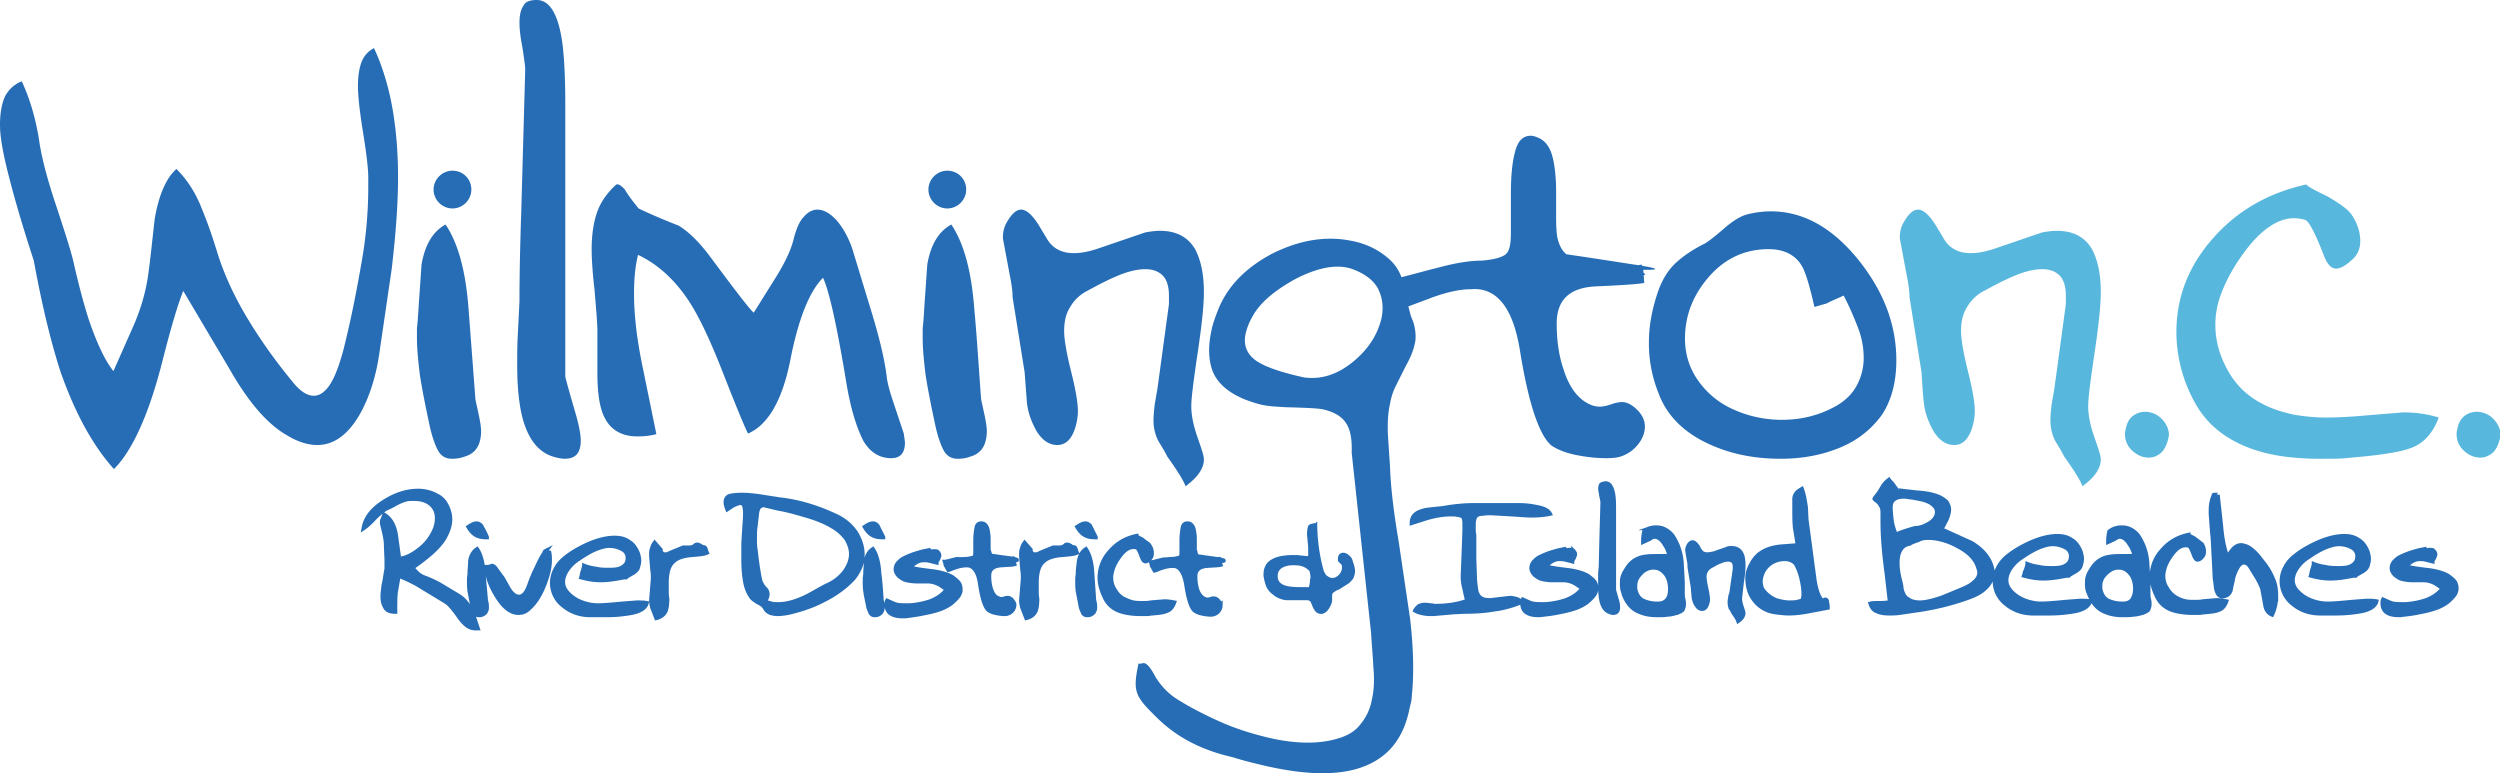
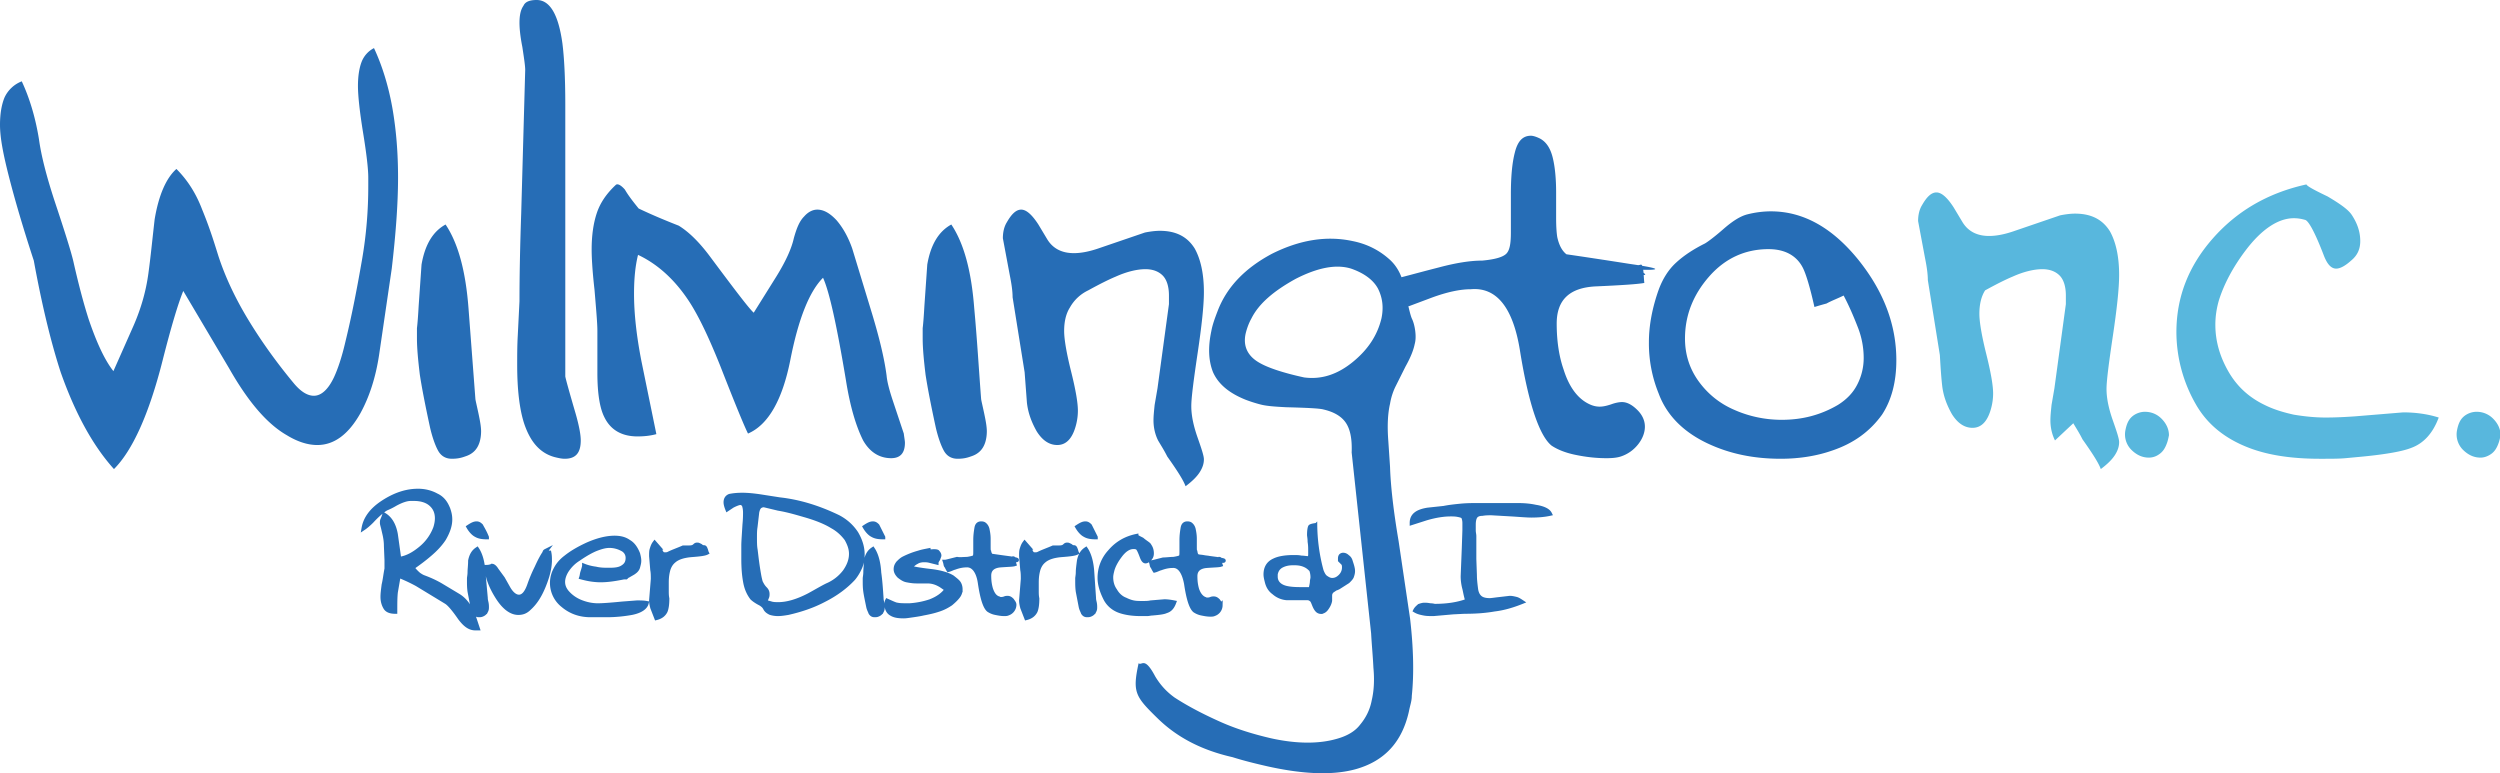
<svg xmlns="http://www.w3.org/2000/svg" viewBox="0 0 436.5 135">
  <g fill="#266db6">
    <path d="M205.1 121.8c2.3 1.5 5 2.9 7.9 4.2s5.9 2.2 8.9 2.9c4.5 1 8.4 1 11.5.1 1.8-.5 3.2-1.3 4.1-2.5 1-1.2 1.7-2.6 2-4.2.4-1.7.5-3.6.3-5.7-.1-2.1-.3-4.1-.4-6L236 79c.1-2.5-.3-4.2-1.1-5.3s-2.1-1.8-3.8-2.2c-.7-.2-2.9-.3-6.6-.4-1.9-.1-3.4-.2-4.5-.5a24.13 24.13 0 0 1-2.5-.8c-3-1.2-4.8-2.8-5.7-4.8-.8-2-.9-4.4-.3-7.2.2-1.1.6-2.2 1.1-3.5 1.6-4.2 4.8-7.5 9.5-10 4.8-2.4 9.5-3.2 14.1-2.2 2.5.5 4.6 1.6 6.3 3.1 1.4 1.2 2.3 2.9 2.7 5 .6 2.9 1 4.7 1.3 5.4.3.6.5 1.4.6 2.2s.1 1.6-.1 2.3c-.2 1-.7 2.3-1.6 3.9l-1.8 3.6a11 11 0 0 0-.9 2.9c-.4 1.7-.5 3.9-.3 6.5l.3 4.5c.1 3.3.6 7.7 1.5 13l2 13.5c.6 5.2.7 9.7.3 13.5 0 .5-.1 1-.2 1.4s-.2.8-.3 1.3c-1.2 5.4-4.3 8.7-9.3 10.1-4 1.1-9.1.9-15.4-.5-2.2-.5-4.2-1-6.1-1.6-5.3-1.2-9.6-3.4-13-6.7-4-3.9-4.5-4.6-3.4-9.7.6.5 1-1.3 2.9 2.3.9 1.5 2 2.7 3.4 3.7zm13.4-66.2c-.5.9-.8 1.8-1 2.6-.5 2.2.3 4 2.5 5.2 1.4.8 4 1.7 7.7 2.5 3 .4 5.8-.5 8.5-2.7s4.3-4.7 5-7.6c.4-1.9.2-3.6-.6-5.2-.8-1.5-2.4-2.7-4.7-3.5-2.6-.8-5.8-.2-9.7 1.8-3.8 2.1-6.4 4.3-7.7 6.9zm-180.4-11c1.2 3.7 3 7.6 5.6 11.8 2.1 3.4 4.6 6.9 7.5 10.4 1.3 1.6 2.5 2.3 3.6 2.3 1.3 0 2.5-1.1 3.5-3.2.7-1.5 1.4-3.6 2-6.2 1.2-4.9 2.1-9.7 2.9-14.3s1.1-8.9 1.1-12.9V31c0-1.5-.3-4.1-.9-7.8s-.9-6.5-.9-8.2c0-1.6.2-3 .6-4.1s1.2-2 2.2-2.5c1.4 3 2.5 6.5 3.2 10.4.7 4 1 8 1 12.2 0 4.6-.4 9.9-1.1 15.9l-2.2 15c-.6 4-1.7 7.4-3.3 10.3-2.1 3.7-4.6 5.5-7.5 5.5-1.7 0-3.5-.6-5.3-1.7-3.5-2-6.8-5.9-10.1-11.7l-8-13.5c-.9 2.2-2.1 6.2-3.6 12.1-2.4 9.5-5.3 15.8-8.5 19-3.7-4.1-6.8-9.8-9.3-16.9C9 60.1 7.4 53.7 5.9 45.5 4 39.7 2.6 34.9 1.6 31S0 24.1 0 21.8c0-2 .3-3.6.8-4.8a5.5 5.5 0 0 1 3-2.8c1.4 3 2.4 6.4 3 10.1.4 2.9 1.3 6.4 2.7 10.7 1.8 5.4 2.9 8.9 3.3 10.6.9 4 1.8 7.4 2.7 10.2 1.4 4.1 2.8 7.1 4.3 9l3.5-7.9c1.4-3.2 2.2-6.2 2.6-9.1s.7-6 1.1-9.5c.7-4.2 2-7.2 3.8-8.8 1.9 1.9 3.4 4.2 4.5 7.1 1.4 3.4 2.2 6.1 2.8 8zm44.9 25c0 .2.2 1 .5 2.4s.5 2.5.5 3.3c0 .7-.1 1.4-.3 2-.4 1.2-1.2 2-2.5 2.4-.8.3-1.5.4-2.3.4-1.1 0-1.9-.5-2.4-1.4s-1-2.3-1.4-4c-.8-3.7-1.4-6.7-1.8-9.3-.3-2.5-.5-4.6-.5-6.3v-1.8c.1-.8.2-2.1.3-3.9l.5-7.2c.6-3.5 2-5.8 4.2-7 2.2 3.3 3.5 8.1 4 14.6L83 69.6zM93.7 0c2.3 0 3.8 2.5 4.5 7.6.3 2.4.5 5.9.5 10.6v47.5c0 .2.6 2.4 1.8 6.5.6 2.1.9 3.7.9 4.7 0 2.2-.9 3.2-2.8 3.2-.5 0-1-.1-1.8-.3-2.5-.7-4.2-2.6-5.3-5.9-.8-2.5-1.2-5.9-1.2-10.2 0-1.6 0-3.3.1-5.1l.3-6c0-4.4.1-9.5.3-15.3l.7-25.1c0-.7-.2-2-.5-4-.4-2-.5-3.4-.5-4.2 0-1.3.2-2.3.7-3 .3-.7 1.1-1 2.3-1zm17.8 36.4c2.3 1.1 4.7 2.1 7 3 1.8 1.1 3.6 2.9 5.4 5.3 4.4 5.9 6.9 9.2 7.7 9.9l4-6.4c1.6-2.6 2.6-4.8 3-6.6.5-1.8 1-3 1.8-3.8.7-.8 1.5-1.2 2.3-1.2 1.1 0 2.2.6 3.4 1.9 1.1 1.3 2 2.9 2.7 4.9l3.5 11.5c1.2 4 2.1 7.6 2.5 10.7.1 1.1.5 2.6 1.1 4.4l1.9 5.7c.1.8.2 1.3.2 1.6 0 1.8-.8 2.7-2.4 2.7-2 0-3.7-1-4.9-3.1-1.3-2.6-2.3-6.1-3-10.5-1.6-9.6-2.9-15.5-4-17.9-2.4 2.4-4.3 7.2-5.7 14.3s-3.9 11.4-7.4 12.9c-.7-1.4-2.3-5.3-4.8-11.7-2-5-3.8-8.8-5.5-11.4-2.5-3.8-5.5-6.5-8.9-8.1-.5 2-.7 4.3-.7 6.8 0 3.3.4 7.2 1.3 11.8l2.6 12.7c-1.1.3-2.2.4-3.3.4-2.7 0-4.7-1.1-5.8-3.4-.8-1.6-1.2-4.2-1.2-7.7v-7.4c0-1.2-.2-3.5-.5-7.1-.4-3.5-.5-5.8-.5-7 0-2.5.3-4.6.9-6.4s1.7-3.4 3.3-4.9c.3-.3.9 0 1.6.8.7 1.2 1.6 2.3 2.4 3.3zm59.8 33.2c0 .2.2 1 .5 2.4s.5 2.5.5 3.3c0 .7-.1 1.4-.3 2-.4 1.2-1.2 2-2.5 2.4-.8.3-1.5.4-2.3.4-1.1 0-1.9-.5-2.4-1.4s-1-2.3-1.4-4c-.8-3.7-1.4-6.7-1.8-9.3-.3-2.5-.5-4.6-.5-6.3v-1.8c.1-.8.2-2.1.3-3.9l.5-7.2c.6-3.5 2-5.8 4.2-7 2.2 3.3 3.5 8.1 4 14.6.5 5.4.8 10.6 1.2 15.8z" />
    <path d="M202.2 76.9c-.5-1-.8-2.2-.8-3.5 0-.8.1-1.7.2-2.7l.5-2.9 2-14.7v-1.5c0-1.6-.4-2.8-1.1-3.5s-1.7-1.1-3-1.1c-1.4 0-3.2.4-5.2 1.3-1.2.5-2.8 1.3-4.8 2.4a7.2 7.2 0 0 0-3.2 3c-.7 1.1-1 2.5-1 4.1 0 1.4.4 3.8 1.2 7s1.2 5.5 1.2 6.9c0 .8-.1 1.6-.3 2.4-.6 2.4-1.7 3.6-3.3 3.6-1.4 0-2.6-.8-3.6-2.4-.9-1.6-1.5-3.2-1.7-5l-.4-5.3-2.1-13.1c0-1.1-.2-2.4-.5-3.9l-1.2-6.4c0-1 .2-2 .7-2.8.8-1.4 1.6-2.2 2.5-2.2s1.9.9 3 2.6l1.5 2.5c1 1.7 2.6 2.5 4.7 2.5 1.3 0 2.8-.3 4.5-.9l7.9-2.7c1-.2 1.9-.3 2.6-.3 2.8 0 4.8 1 6.1 3.1 1 1.8 1.6 4.3 1.6 7.6 0 2.4-.4 6-1.1 10.7s-1.1 7.8-1.1 9.2c0 1.7.4 3.5 1.1 5.5s1.1 3.2 1.1 3.8c0 .7-.2 1.4-.7 2.2s-1.3 1.6-2.5 2.5c-.4-1.1-1.5-2.8-3.2-5.2-.6-1.2-1.2-2.1-1.6-2.8zm56.6-31.4c2.2-.2 3.6-.6 4.2-1.2s.8-1.8.8-3.7v-6.7c0-2.9.2-5.4.7-7.3.5-2 1.4-2.9 2.8-2.9.4 0 1 .2 1.6.5 1.1.6 1.8 1.7 2.2 3.3s.6 3.7.6 6.1v4.5c0 1.6.1 2.7.2 3.3.5 2.3 1.6 3.5 3.4 3.7 1.7.2 3.3.5 4.7.3-7.7.8-6.2-.7-6.9-.8s-.6-.2-1.1-.4c.2 0 4.4.6 12.7 1.9 8.3 1.2 2 1 2.2 1-1.2-.1 1.1 1 .1.9-2.6-.3-.8-.7-6.2-1.3.3.1-.2-.8.1-.8s2.7.6 3 .6c.7 0 1.3 0 1.6-.1.4-.1.7-.1 1-.2.2 0 .3.3.4.9s.1 1.4.2 2.3c-1 .2-3.8.4-8.4.6s-6.9 2.3-6.9 6.5c0 3 .4 5.7 1.2 8 1 3.2 2.6 5.3 4.8 6.2.5.2 1 .3 1.5.3s1.1-.1 2-.4c.8-.3 1.5-.4 1.9-.4.9 0 1.8.5 2.7 1.4s1.3 1.9 1.3 2.9-.4 2.1-1.2 3.1-1.8 1.7-3 2.1c-.6.2-1.4.3-2.5.3-1.8 0-3.6-.2-5.5-.6s-3.2-1-4.1-1.6c-2.1-1.7-4-7.2-5.5-16.5-1.2-7.6-4.1-11.2-8.6-10.8-1.9 0-4.2.5-6.9 1.5l-4 1.5c-.6-1.2-1.1-2-1.4-2.5s-.5-1.3-.7-2.4c.7-.1 3.1-.8 7.4-1.9 3-.8 5.5-1.2 7.6-1.2zm61 33.2c-2.6.9-5.6 1.4-8.9 1.4-4.8 0-9-.9-12.8-2.7-4.2-2-7.1-4.9-8.5-8.7a23.16 23.16 0 0 1-1.7-9c0-2.9.6-6 1.7-9.1.7-1.9 1.7-3.5 3-4.7 1.4-1.3 3.1-2.4 5.1-3.4.5-.3 1.6-1.1 3.2-2.5s3-2.3 4.3-2.6c1.2-.3 2.6-.5 4-.5 5.6 0 10.7 2.8 15.3 8.5 4.4 5.5 6.6 11.3 6.6 17.5 0 3.7-.8 6.9-2.5 9.5-2.1 2.9-4.9 5-8.8 6.3zm-11-35.2c-4.1 0-7.6 1.6-10.4 4.8s-4.2 6.8-4.2 10.8c0 2.8.8 5.3 2.4 7.5s3.7 3.9 6.3 5c2.5 1.1 5.3 1.7 8.2 1.7 3.7 0 6.9-.9 9.8-2.6 1.6-1 2.7-2.2 3.4-3.6a10.07 10.07 0 0 0 1.1-4.6 14.6 14.6 0 0 0-1-5.3c-.7-1.8-1.5-3.7-2.5-5.6-1 .5-2.1.9-3 1.4-.4.1-1.1.3-2.1.6-.8-3.6-1.5-5.8-2-6.8-1.1-2.2-3.2-3.3-6-3.3z" />
  </g>
-   <path d="M358.8 76.9c-.5-1-.8-2.2-.8-3.5 0-.8.1-1.7.2-2.7l.5-2.9 2-14.7v-1.5c0-1.6-.4-2.8-1.1-3.5s-1.7-1.1-3-1.1c-1.4 0-3.2.4-5.2 1.3-1.2.5-2.8 1.3-4.8 2.4a7.2 7.2 0 0 0-3.2 3c-.7 1.1-1 2.5-1 4.1 0 1.4.4 3.8 1.2 7s1.2 5.5 1.2 6.9c0 .8-.1 1.6-.3 2.4-.6 2.4-1.7 3.6-3.3 3.6-1.4 0-2.6-.8-3.6-2.4-.9-1.6-1.5-3.2-1.7-5s-.3-3.6-.4-5.3l-2.1-13.1c0-1.1-.2-2.4-.5-3.9l-1.2-6.4c0-1 .2-2 .7-2.8.8-1.4 1.6-2.2 2.5-2.2s1.9.9 3 2.6l1.5 2.5c1 1.7 2.6 2.5 4.7 2.5 1.3 0 2.8-.3 4.5-.9l7.9-2.7c1-.2 1.9-.3 2.6-.3 2.8 0 4.8 1 6.1 3.1 1 1.8 1.6 4.3 1.6 7.6 0 2.4-.4 6-1.1 10.7s-1.1 7.8-1.1 9.2c0 1.7.4 3.5 1.1 5.5s1.1 3.2 1.1 3.8c0 .7-.2 1.4-.7 2.2s-1.3 1.6-2.5 2.5c-.4-1.1-1.5-2.8-3.2-5.2-.6-1.2-1.2-2.1-1.6-2.8zm19.5.6c-.3.8-.7 1.4-1.3 1.8a3 3 0 0 1-1.8.6c-1.2 0-2.2-.5-3.1-1.4a3.8 3.8 0 0 1-1-3.4c.2-1 .5-1.8 1.2-2.4.6-.5 1.4-.8 2.2-.8 1.1 0 2.1.4 2.9 1.2s1.3 1.8 1.3 2.9c-.1.5-.2 1-.4 1.5zm32.3-40c1 1.5 1.5 3 1.5 4.6 0 1.4-.5 2.5-1.6 3.4-1 .9-1.9 1.4-2.6 1.4-.9 0-1.6-.8-2.2-2.4-1.5-3.9-2.6-5.9-3.2-6.1-.7-.2-1.3-.3-2-.3-2.7 0-5.6 1.9-8.4 5.6-2.2 2.9-3.8 5.9-4.7 8.8-.4 1.4-.6 2.8-.6 4.2 0 2.9.8 5.6 2.3 8.2s3.6 4.5 6.3 5.8c1.6.8 3.3 1.3 5.1 1.7 1.8.3 3.7.5 5.5.5 1.9 0 3.6-.1 5.1-.2l8.5-.7c2.2 0 4.3.3 6.2.9-1 2.7-2.6 4.5-4.8 5.3-1.5.6-4.3 1.1-8.3 1.5l-3.2.3c-1.1.1-2.5.1-4.4.1-4.9 0-9-.6-12.4-1.9-4.2-1.6-7.3-4.1-9.3-7.6A25.4 25.4 0 0 1 380 58c0-6.1 2.1-11.5 6.3-16.3s9.6-8 16.4-9.5c.1.3 1.4 1 3.7 2.1 2.2 1.3 3.6 2.3 4.2 3.2zm25.6 40c-.3.8-.7 1.4-1.3 1.8s-1.2.6-1.8.6c-1.2 0-2.2-.5-3.1-1.4a3.8 3.8 0 0 1-1-3.4c.2-1 .5-1.8 1.2-2.4.6-.5 1.4-.8 2.2-.8a4 4 0 0 1 2.9 1.2c.8.8 1.3 1.8 1.3 2.9-.1.5-.2 1-.4 1.5z" fill="#58b7dd" />
+   <path d="M358.8 76.9c-.5-1-.8-2.2-.8-3.5 0-.8.1-1.7.2-2.7l.5-2.9 2-14.7v-1.5c0-1.6-.4-2.8-1.1-3.5s-1.7-1.1-3-1.1c-1.4 0-3.2.4-5.2 1.3-1.2.5-2.8 1.3-4.8 2.4c-.7 1.1-1 2.5-1 4.1 0 1.4.4 3.8 1.2 7s1.2 5.5 1.2 6.9c0 .8-.1 1.6-.3 2.4-.6 2.4-1.7 3.6-3.3 3.6-1.4 0-2.6-.8-3.6-2.4-.9-1.6-1.5-3.2-1.7-5s-.3-3.6-.4-5.3l-2.1-13.1c0-1.1-.2-2.4-.5-3.9l-1.2-6.4c0-1 .2-2 .7-2.8.8-1.4 1.6-2.2 2.5-2.2s1.9.9 3 2.6l1.5 2.5c1 1.7 2.6 2.5 4.7 2.5 1.3 0 2.8-.3 4.5-.9l7.9-2.7c1-.2 1.9-.3 2.6-.3 2.8 0 4.8 1 6.1 3.1 1 1.8 1.6 4.3 1.6 7.6 0 2.4-.4 6-1.1 10.7s-1.1 7.8-1.1 9.2c0 1.7.4 3.5 1.1 5.5s1.1 3.2 1.1 3.8c0 .7-.2 1.4-.7 2.2s-1.3 1.6-2.5 2.5c-.4-1.1-1.5-2.8-3.2-5.2-.6-1.2-1.2-2.1-1.6-2.8zm19.5.6c-.3.8-.7 1.4-1.3 1.8a3 3 0 0 1-1.8.6c-1.2 0-2.2-.5-3.1-1.4a3.8 3.8 0 0 1-1-3.4c.2-1 .5-1.8 1.2-2.4.6-.5 1.4-.8 2.2-.8 1.1 0 2.1.4 2.9 1.2s1.3 1.8 1.3 2.9c-.1.5-.2 1-.4 1.5zm32.3-40c1 1.5 1.5 3 1.5 4.6 0 1.4-.5 2.5-1.6 3.4-1 .9-1.9 1.4-2.6 1.4-.9 0-1.6-.8-2.2-2.4-1.5-3.9-2.6-5.9-3.2-6.1-.7-.2-1.3-.3-2-.3-2.7 0-5.6 1.9-8.4 5.6-2.2 2.9-3.8 5.9-4.7 8.8-.4 1.4-.6 2.8-.6 4.2 0 2.9.8 5.6 2.3 8.2s3.6 4.5 6.3 5.8c1.6.8 3.3 1.3 5.1 1.7 1.8.3 3.7.5 5.5.5 1.9 0 3.6-.1 5.1-.2l8.5-.7c2.2 0 4.3.3 6.2.9-1 2.7-2.6 4.5-4.8 5.3-1.5.6-4.3 1.1-8.3 1.5l-3.2.3c-1.1.1-2.5.1-4.4.1-4.9 0-9-.6-12.4-1.9-4.2-1.6-7.3-4.1-9.3-7.6A25.4 25.4 0 0 1 380 58c0-6.1 2.1-11.5 6.3-16.3s9.6-8 16.4-9.5c.1.3 1.4 1 3.7 2.1 2.2 1.3 3.6 2.3 4.2 3.2zm25.6 40c-.3.8-.7 1.4-1.3 1.8s-1.2.6-1.8.6c-1.2 0-2.2-.5-3.1-1.4a3.8 3.8 0 0 1-1-3.4c.2-1 .5-1.8 1.2-2.4.6-.5 1.4-.8 2.2-.8a4 4 0 0 1 2.9 1.2c.8.8 1.3 1.8 1.3 2.9-.1.5-.2 1-.4 1.5z" fill="#58b7dd" />
  <g fill="#266db6">
-     <path d="M168.7 33.1c0 1.8-1.5 3.3-3.3 3.3-1.8 0-3.3-1.5-3.3-3.3 0-1.8 1.5-3.3 3.3-3.3 1.9 0 3.3 1.5 3.3 3.3zM82.3 33.1c0 1.8-1.5 3.3-3.3 3.3-1.8 0-3.3-1.5-3.3-3.3 0-1.8 1.5-3.3 3.3-3.3 1.9 0 3.3 1.5 3.3 3.3z" />
    <g stroke="#266db6">
      <g stroke-width=".735" stroke-miterlimit="10">
        <path d="M252.1 88.7c1-.2 2-.3 3-.4 1.1-.1 2.1-.1 3.2-.1h6.6c1.3 0 2.3.1 3.2.3 1.3.2 2.2.6 2.5 1.2-.9.2-2 .3-3.2.3-.8 0-1.9-.1-3.5-.2l-3.5-.2c-.5 0-1 0-1.6.1-.6 0-1 .2-1.2.5s-.3.8-.3 1.4v1c0 .4.1.7.1 1v4l.1 2.8c0 .8.1 1.6.2 2.4s.4 1.3.8 1.6 1 .4 1.6.4c.3 0 .9-.1 1.8-.2l1.7-.2c.4 0 .8.1 1.2.2.3.1.6.3.9.5-1.5.6-3.1 1.1-4.8 1.3-1.7.3-3.4.4-5.2.4l-2 .1-3.4.3c-.7 0-1.2 0-1.7-.1s-1-.2-1.5-.5c.2-.4.5-.6.7-.8.3-.1.6-.2.9-.2a4.59 4.59 0 0 1 1 .1c.5 0 .7.1.8.1 2.2 0 4.1-.3 5.7-.9-.3-1-.4-1.7-.5-2.1a8.33 8.33 0 0 1-.3-2.2l.2-5 .1-3v-1.3c0-.4-.1-.8-.2-1s-.4-.3-.9-.4-.9-.1-1.3-.1c-1.2 0-2.6.2-4.3.7l-2.5.8c0-1.3.9-2 2.8-2.3l2.8-.3z" />
-         <path d="M274.7 96.2c.2.2.3.4.3.6 0 .1-.1.3-.2.6-.2.3-.3.5-.3.6l-1.2-.3c-.4-.1-.7-.1-1-.1-.4 0-.9.1-1.2.3-.4.2-.8.5-1.2 1 .6.2 1.8.4 3.5.6 1.8.2 3.1.6 3.9 1.1.5.4.9.7 1.1 1s.3.7.3 1.1a1.92 1.92 0 0 1-.4 1.2c-.3.4-.7.8-1.3 1.3-.6.4-1.3.8-2.3 1.1-.6.2-1.4.4-2.5.6-.4.1-1 .2-1.7.3l-1.7.2c-.9 0-1.6-.1-2.1-.4-.6-.3-.9-.9-.9-1.7 0-.2 0-.4.1-.6.9.4 1.5.7 1.8.7.4.1 1.1.1 2.1.1a14.3 14.3 0 0 0 3.6-.7c1.3-.5 2.3-1.2 2.9-2.1l-1.2-.8c-.7-.4-1.4-.6-2.2-.6H271c-.6 0-1.2-.1-1.7-.2s-.9-.4-1.3-.7c-.4-.4-.6-.8-.6-1.2s.1-.7.4-1.1c.3-.3.6-.6 1-.8a14.22 14.22 0 0 1 2.6-1c.6-.2 1.2-.3 1.7-.4 0 .1.2.1.4.2.8-.2 1.2 0 1.2.1zm5.7-11.8c.6 0 1.1.7 1.3 2.2.1.7.1 1.7.1 3V103c0 .1.2.7.5 1.8a3.69 3.69 0 0 1 .2 1.3c0 .6-.3.9-.8.9-.1 0-.3 0-.5-.1-.7-.2-1.2-.7-1.5-1.7-.2-.7-.3-1.7-.3-2.9v-1.5c0-.5 0-1.1.1-1.7l.1-4.3.2-7.1c0-.2-.1-.6-.2-1.1l-.2-1.2c0-.4.1-.7.2-.8.2-.1.5-.2.8-.2zm7.9 7.8c.3-.1.6-.1.9-.1.9 0 1.6.3 2.3.9.6.5 1 1.3 1.4 2.2.4 1 .6 1.9.7 2.9l.2 3.5v2.2c0 .1 0 .4.1.8s.1.7.1.9c0 .4-.1.6-.2.9-.1.2-.5.4-1 .6-.5.1-1 .3-1.6.3-.6.1-1.2.1-1.9.1-1.2 0-2.2-.2-3.1-.6-1-.4-1.7-1.1-2.2-2-.3-.5-.5-1-.6-1.5-.2-.5-.2-1-.2-1.4s0-.8.1-1.1.2-.7.5-1.1c.6-1.1 1.3-1.8 2.3-2.2.7-.3 1.7-.4 3-.4h2.4a5.27 5.27 0 0 0-.5-1.5c-.3-.5-.6-1-.9-1.3-.4-.4-.8-.6-1.2-.6-.2 0-.5.1-.9.4l-1.1.5c0-.8.1-1.4.2-1.8a2.22 2.22 0 0 1 1.2-.6zm-2.8 10.6c.2 1 .6 1.7 1.4 2.1a6 6 0 0 0 2.6.5c.7 0 1.2-.2 1.6-.7s.5-1.1.5-1.9c0-.9-.2-1.8-.7-2.5-.6-.8-1.3-1.2-2.1-1.2h-.4a3.09 3.09 0 0 0-2 1.1c-.6.6-.9 1.3-.9 2.1v.5zm16.7 3.4a2.96 2.96 0 0 1-.1-1.8c0-.3.1-.6.2-.8l.6-4.2V99c0-.5-.1-.8-.3-1s-.5-.3-.9-.3-.9.1-1.5.4c-.4.1-.8.4-1.4.7a2.36 2.36 0 0 0-.9.8c-.2.3-.3.7-.3 1.1s.1 1.1.3 2 .3 1.6.3 1.9c0 .2 0 .4-.1.7-.2.7-.5 1-.9 1s-.7-.2-1-.7c-.3-.4-.4-.9-.5-1.4 0-.5-.1-1-.1-1.5L295 99c0-.3 0-.7-.1-1.1l-.3-1.8c0-.3.1-.6.2-.8.2-.4.5-.6.7-.6.3 0 .5.2.9.7.2.4.3.6.4.7.3.5.7.7 1.3.7.4 0 .8-.1 1.3-.2.7-.3 1.5-.5 2.2-.8.3-.1.5-.1.7-.1.8 0 1.4.3 1.7.9.3.5.4 1.2.4 2.2 0 .7-.1 1.7-.3 3l-.3 2.6c0 .5.1 1 .3 1.6s.3.9.3 1.1-.1.4-.2.6-.4.5-.7.7c-.1-.3-.4-.8-.9-1.5-.1-.2-.2-.5-.4-.7zm13.2-15.5l1.4 10.5c.3 2 .8 3.3 1.5 3.8.2-.2.3-.3.4-.3.2 0 .3.2.3.5.1.3.1.7.1.9l-3.7.7c-1.1.2-2.2.3-3.1.3-.7 0-1.5-.1-2.3-.2-1.5-.2-2.7-.9-3.6-2s-1.3-2.4-1.3-4c0-.8.2-1.5.7-2.4.4-.8 1-1.5 1.6-1.9 1-.7 2.3-1.1 3.9-1.2l2.6-.2-.5-3.1c-.1-1.1-.1-2.3-.1-3.5v-1.4a1.69 1.69 0 0 1 .3-1c.2-.3.5-.5 1-.8.3.8.5 1.8.7 3.2l.1 2.1zm-7.1 12.9c.5.5 1.1.9 1.8 1.2.7.2 1.5.4 2.3.4.5 0 1 0 1.4-.1l.8-.2c.2-.2.3-.6.3-1.2 0-.7-.1-1.5-.3-2.4-.2-1-.5-1.8-.8-2.4-.2-.5-.5-.8-.9-1s-.8-.3-1.3-.3c-.8 0-1.6.2-2.4.7a4.07 4.07 0 0 0-1.8 3.2c0 .4.1.8.2 1.2.1.2.4.6.7.9zm23.1-18c.5.1 1.6.2 3.3.4 1.7.1 3 .4 3.9.8.6.3 1 .6 1.3.9.2.4.4.8.4 1.2 0 .6-.2 1.4-.7 2.3-.2.4-.4.8-.7 1.2l5.3 2.4c2 1.2 3.2 2.7 3.6 4.4.1.3.1.5.1.7 0 1-.4 2-1.3 2.8-.7.7-1.7 1.2-2.8 1.6a44.98 44.98 0 0 1-9.4 2.3l-2.7.4c-.7.1-1.3.1-1.8.1-.9 0-1.6-.1-2.2-.4-.6-.2-.9-.7-1.1-1.3.4-.1.9-.1 1.7-.1.7 0 1.3-.1 1.7-.1l-.6-5.2c-.5-3.7-.7-6.7-.7-8.8v-1.4c0-.4 0-.8-.1-1.1s-.3-.6-.5-.9c-.1-.1-.3-.3-.6-.5l-.2-.2c0-.1.2-.3.5-.7.1-.1.4-.5.9-1.4.3-.5.7-.9 1.1-1.2.2.3.5.5.7.8.4.6.7 1 .9 1zm5.1 6c1.2-.6 1.7-1.4 1.7-2.2 0-.5-.2-.9-.7-1.3-.4-.4-1.1-.7-1.9-.9l-1.5-.3-1.5-.2c-.8 0-1.4.1-1.8.4-.5.3-.7.8-.7 1.5 0 .8.1 1.6.2 2.4s.4 1.6.7 2.4c.5-.3 1.6-.7 3.4-1.2.9 0 1.5-.3 2.1-.6zm-3.4 3.4c-.7.2-1.1.6-1.4 1.2s-.4 1.3-.4 2.1c0 .7.1 1.7.4 2.9.2.7.3 1.3.3 1.6.2.8.5 1.5 1.1 1.8.5.4 1.2.6 2.1.6 1 0 2.2-.3 3.7-.8.6-.2 1.7-.7 3.2-1.3 1.2-.5 2-.9 2.3-1.2.8-.6 1.2-1.2 1.2-1.9 0-.2 0-.4-.1-.6-.4-1.6-1.5-2.9-3.6-4-1.8-1-3.6-1.5-5.3-1.5-.6 0-1.2.1-1.7.4-.7.2-1.3.5-1.8.7zm21.9 12.1c-1.9 0-3.5-.6-4.8-1.7a4.97 4.97 0 0 1-1.3-6.3c.4-.8 1-1.5 1.8-2.1 1-.8 2.2-1.5 3.7-2.2 1.8-.8 3.4-1.2 4.8-1.2 1 0 1.8.2 2.5.7.7.4 1.2 1.1 1.6 2.1.1.4.2.8.2 1.2s-.1.7-.2 1.1-.4.7-.7.9c-.1.1-.5.3-1 .6-.2.1-.3.1-.3.2l-.1.1h-.4c-1.5.3-2.8.5-4 .5s-2.3-.2-3.4-.5c.1-.3.1-.6.3-.9.2-.6.3-1 .3-1.1.5.2 1.2.4 2 .5.8.2 1.6.2 2.4.2 1 0 1.7-.1 2.2-.4.7-.4 1-.9 1-1.7 0-.7-.4-1.3-1.1-1.6a4.65 4.65 0 0 0-2.1-.5c-.7 0-1.4.2-2.2.5s-1.9.9-3.2 1.8c-.8.5-1.4 1.1-1.9 1.8s-.8 1.5-.8 2.2c0 .6.2 1.2.7 1.8.6.7 1.4 1.3 2.4 1.7s2 .6 3 .6c.8 0 2.2-.1 4.2-.3l2.6-.2c.6 0 1.2 0 1.7.1-.2.8-1.1 1.4-2.6 1.7-1.1.2-2.6.4-4.4.4H355zm14.6-14.9c.3-.1.6-.1.9-.1.9 0 1.6.3 2.3.9.6.5 1 1.3 1.4 2.2.4 1 .6 1.9.7 2.9l.2 3.5v2.2c0 .1 0 .4.1.8s.1.7.1.9c0 .4-.1.6-.2.9-.1.2-.5.4-1 .6-.5.1-1 .3-1.6.3-.6.1-1.2.1-1.9.1-1.2 0-2.2-.2-3.1-.6-1-.4-1.7-1.1-2.2-2-.3-.5-.5-1-.7-1.5s-.2-1-.2-1.4 0-.8.1-1.1.2-.7.5-1.1c.6-1.1 1.3-1.8 2.3-2.2.7-.3 1.7-.4 3-.4h2.4a5.27 5.27 0 0 0-.5-1.5c-.3-.5-.6-1-.9-1.3-.4-.4-.8-.6-1.2-.6-.2 0-.5.1-.9.4l-1.1.5c0-.8.1-1.4.2-1.8.3-.2.7-.5 1.3-.6zm-2.9 10.6c.2 1 .6 1.7 1.4 2.1a6 6 0 0 0 2.6.5c.7 0 1.2-.2 1.6-.7.3-.5.5-1.1.5-1.9 0-.9-.2-1.8-.7-2.5-.6-.8-1.3-1.2-2.1-1.2h-.4c-.8.1-1.4.5-2 1.1s-.9 1.3-.9 2.1v.5zm17.7-7.8c.3.4.4.9.4 1.3s-.1.7-.4 1-.5.4-.7.4-.4-.2-.6-.7c-.4-1.1-.7-1.7-.9-1.7-.2-.1-.4-.1-.6-.1-.8 0-1.6.5-2.4 1.6-.6.8-1.1 1.7-1.3 2.5-.1.4-.2.8-.2 1.2 0 .8.2 1.6.7 2.3.4.7 1 1.3 1.8 1.7.4.2.9.4 1.4.5s1 .1 1.6.1c.5 0 1 0 1.4-.1l2.4-.2c.6 0 1.2.1 1.7.2-.3.8-.7 1.3-1.4 1.5-.4.2-1.2.3-2.4.4-.3 0-.6.1-.9.1h-1.2c-1.4 0-2.6-.2-3.5-.5-1.2-.4-2.1-1.2-2.6-2.2-.6-1.2-1-2.4-1-3.6 0-1.7.6-3.3 1.8-4.6 1.2-1.4 2.7-2.3 4.6-2.7 0 .1.4.3 1 .6l1.3 1zm2.8-8.6l.6 5.5c.2 2.4.6 4.1 1.1 5.4.3-.5.6-.9 1-1.4.4-.4.8-.7 1.4-.7.1 0 .3 0 .5.1.7.1 1.5.7 2.4 1.7l1.1 1.4c.7.9 1.2 1.8 1.6 2.8.4.9.5 1.9.5 2.9a7.73 7.73 0 0 1-.7 3.2c-.7-.3-1.1-.9-1.2-1.8l-.5-2.7c-.2-.6-.5-1.2-.9-1.9l-1.1-1.8c-.2-.3-.4-.6-.6-.7s-.4-.2-.6-.2c-.4 0-.8.3-1.1.8s-.6 1.2-.8 1.9c-.1.7-.3 1.3-.4 2-.2.8-.7 1.2-1.5 1.2-.5 0-.8-.4-1-1.1-.1-.2-.1-.9-.3-2l-.1-2.2-.2-3.8c0-.6-.1-1.4-.2-2.6l-.2-2.7c0-.7 0-1.3.1-1.8s.2-1 .5-1.5c0 0-.1 0-.1.1v.1c0 .1.1.1.4.1h.3zm17.9 20.7c-1.9 0-3.5-.6-4.8-1.7a4.97 4.97 0 0 1-1.3-6.3c.4-.8 1-1.5 1.8-2.1 1-.8 2.2-1.5 3.7-2.2 1.8-.8 3.4-1.2 4.8-1.2 1 0 1.8.2 2.5.7.7.4 1.2 1.1 1.6 2.1.1.4.2.8.2 1.2s-.1.7-.2 1.1-.4.7-.7.9c-.1.1-.5.3-1 .6-.2.1-.3.1-.3.2l-.1.1h-.4c-1.5.3-2.8.5-4 .5s-2.3-.2-3.4-.5c.1-.3.1-.6.2-.9.2-.6.3-1 .3-1.1.5.2 1.2.4 2 .5.8.2 1.7.2 2.4.2 1 0 1.7-.1 2.2-.4.7-.4 1-.9 1-1.7 0-.7-.4-1.3-1.1-1.6a4.65 4.65 0 0 0-2.1-.5c-.7 0-1.4.2-2.2.5s-1.9.9-3.2 1.8c-.8.5-1.4 1.1-1.9 1.8s-.8 1.5-.8 2.2c0 .6.2 1.2.7 1.8.6.7 1.4 1.3 2.4 1.7s2 .6 3 .6c.8 0 2.2-.1 4.2-.3l2.6-.2c.6 0 1.2 0 1.7.1-.2.8-1.1 1.4-2.6 1.7-1.1.2-2.6.4-4.4.4h-2.8zm19.8-10.9c.2.2.3.4.3.6 0 .1-.1.3-.2.6-.2.3-.3.5-.3.6l-1.2-.3c-.4-.1-.7-.1-1-.1-.4 0-.8.1-1.2.3s-.8.5-1.2 1c.6.2 1.8.4 3.5.6 1.8.2 3.1.6 3.9 1.1.5.4.9.7 1.1 1s.3.7.3 1.1a1.92 1.92 0 0 1-.4 1.2c-.3.4-.7.8-1.3 1.3-.6.4-1.3.8-2.3 1.1-.6.2-1.4.4-2.5.6-.4.1-1 .2-1.7.3l-1.7.2c-.9 0-1.6-.1-2.1-.4-.6-.3-.9-.9-.9-1.7 0-.2 0-.4.1-.6.9.4 1.5.7 1.8.7.4.1 1.1.1 2.1.1a14.3 14.3 0 0 0 3.6-.7c1.3-.5 2.3-1.2 2.9-2.1l-1.2-.8c-.7-.4-1.4-.6-2.2-.6h-1.9c-.6 0-1.2-.1-1.7-.2s-.9-.4-1.3-.7c-.4-.4-.6-.8-.6-1.2s.1-.7.4-1.1c.3-.3.6-.6 1-.8a14.22 14.22 0 0 1 2.6-1c.6-.2 1.2-.3 1.7-.4 0 .1.2.1.4.2.8-.2 1.1 0 1.2.1z" />
        <path d="M78.3 89c.2.6.3 1.1.3 1.7 0 1.1-.4 2.2-1.1 3.4-.6.9-1.4 1.8-2.6 2.8-.7.6-1.6 1.3-2.9 2.2.5.7.9 1 1.1 1.2.3.2.6.4.9.5.8.3 1.8.7 3 1.4l3 1.8c1 .6 1.7 1.5 2.2 2.5.4.7.7 1.7 1.2 3.2H83c-1 0-1.8-.6-2.7-1.8-1.1-1.6-1.9-2.5-2.4-2.8l-5.1-3.1c-1.1-.6-2.2-1.1-3.2-1.5l-.5 2.9c-.1.9-.1 2-.1 3.4-.8 0-1.4-.2-1.7-.7s-.5-1.1-.5-1.9c0-.6.1-1.3.2-2.1.2-.8.3-1.8.5-2.8v-1.5l-.1-2.4c0-.8-.1-1.4-.2-1.9l-.3-1.3c-.1-.4-.2-.7-.2-.9s0-.4.1-.6.2-.5.3-.8c1 .6 1.7 1.7 2 3.4l.6 4.3c1.4-.2 2.6-.9 3.8-1.9a8.42 8.42 0 0 0 2.5-3.5c.2-.6.3-1.2.3-1.7 0-1.1-.4-1.9-1.1-2.5s-1.7-.9-2.9-.9h-.6c-.7 0-1.6.3-2.7.9a11.94 11.94 0 0 1-1.6.8c-.5.3-1.4 1-2.5 2.2-.6.6-1.1 1-1.4 1.2.3-1.7 1.4-3.2 3.4-4.5s4-2 6.1-2c1.2 0 2.3.3 3.2.8 1.1.5 1.7 1.4 2.1 2.5zm6.7 4.8c-.8 0-1.4-.1-1.9-.4-.4-.2-.9-.7-1.3-1.4.6-.4 1-.6 1.4-.6.3 0 .5.1.8.4.2.4.6 1 1 2zm-.2 10.6c0 .1 0 .3.1.7s.1.7.1.9 0 .4-.1.6a1.21 1.21 0 0 1-.7.7c-.2.1-.4.1-.6.1-.3 0-.5-.1-.7-.4-.1-.3-.3-.6-.4-1.1l-.5-2.6c-.1-.7-.1-1.3-.1-1.8v-.5c0-.2.1-.6.1-1.1s.1-1.2.1-2c.2-1 .6-1.6 1.2-2 .6.9 1 2.3 1.1 4.1l.4 4.4zM96 97.8c0 1.4-.4 2.9-1.1 4.6s-1.5 2.9-2.5 3.8c-.6.6-1.2.8-1.9.8-1.3 0-2.6-1-3.8-3-1.1-1.8-1.7-3.5-1.7-5 .4 0 .6-.1.7-.1s.1 0 .2-.1c.2 0 .5.2.8.7l1.1 1.5.9 1.6c.6 1.1 1.3 1.6 1.9 1.6.7 0 1.3-.6 1.8-2a25.6 25.6 0 0 1 1.3-3.1c.5-1.1 1-2.1 1.6-2.9-.2.1-.2.2-.2.2 0 .1.1.1.3.1h.5c.1.5.1.9.1 1.3zm7.1 9.6c-1.9 0-3.5-.6-4.8-1.7a4.97 4.97 0 0 1-1.3-6.3c.4-.8 1-1.5 1.8-2.1 1-.8 2.2-1.5 3.7-2.2 1.8-.8 3.4-1.2 4.8-1.2 1 0 1.8.2 2.5.7.7.4 1.2 1.1 1.6 2.1.1.4.2.8.2 1.2s-.1.7-.2 1.1-.4.7-.7.9c-.1.1-.5.3-1 .6-.2.1-.3.1-.3.2l-.1.1h-.4c-1.5.3-2.8.5-4 .5s-2.3-.2-3.4-.5c.1-.3.1-.6.2-.9.2-.6.3-1 .3-1.1.5.2 1.2.4 2 .5.8.2 1.6.2 2.4.2 1 0 1.7-.1 2.2-.4.7-.4 1-.9 1-1.7 0-.7-.4-1.3-1.1-1.6a4.65 4.65 0 0 0-2.1-.5c-.7 0-1.4.2-2.2.5s-1.9.9-3.2 1.8c-.8.5-1.4 1.1-1.9 1.8s-.8 1.5-.8 2.2c0 .6.2 1.2.7 1.8.6.7 1.4 1.3 2.4 1.7s2 .6 3 .6c.8 0 2.2-.1 4.2-.3l2.6-.2c.6 0 1.2 0 1.7.1-.2.8-1.1 1.4-2.6 1.7-1.1.2-2.6.4-4.4.4h-2.8zM115 95.6c.1.1.2.4.5.9.1.2.3.3.6.3.2 0 .4 0 .6-.1.8-.4 1.7-.7 2.6-1.1h1.1c.4 0 .7-.1.9-.3s.3-.2.5-.2c.1 0 .3.1.5.2.2.2.4.2.5.3.2-.1.3 0 .4.3.1.2.1.4.2.6-.4.2-1.3.3-2.6.4s-2.4.4-3.1 1c-.5.4-.8.9-1 1.5-.2.7-.3 1.4-.3 2.3v1.4c0 .5 0 .9.1 1.4 0 1-.1 1.7-.3 2.2-.3.6-.8 1-1.6 1.2l-.7-1.8c-.1-.4-.2-.8-.2-1.3l.3-3.7c0-.5 0-1.1-.1-1.6l-.2-2.4c0-.5 0-.9.1-1.2s.2-.7.5-1.1l.7.8zm14.6-9.2c.9 0 2 .1 3.3.3l3.2.5c3.6.4 7 1.5 10.3 3.1 1.3.7 2.3 1.6 3.1 2.8.7 1.2 1.1 2.4 1.1 3.7 0 .7-.1 1.5-.4 2.2s-.7 1.4-1.2 2c-1.3 1.4-3 2.7-5.2 3.8-1.9 1-4 1.7-6.2 2.2-.6.1-1.2.2-1.8.2a4.44 4.44 0 0 1-1.3-.2c-.4-.2-.7-.4-.9-.8s-.5-.6-.8-.8c-.8-.4-1.3-.8-1.5-1-.6-.8-1-1.7-1.2-2.9-.2-1.1-.3-2.4-.3-3.9v-2.4c0-.6.1-1.9.2-3.6.1-1 .1-1.7.1-2.1 0-.6-.1-1-.2-1.3-.1-.2-.4-.4-.6-.4-.3 0-.8.2-1.4.5l-.9.6c-.2-.5-.3-.9-.3-1.2 0-.5.2-.9.7-1.1.5-.1 1.2-.2 2.2-.2zm14.8 15.8a7.6 7.6 0 0 0 3.1-2.4c.7-1 1.1-2 1.1-3.1 0-.9-.3-1.7-.8-2.6-.6-.8-1.4-1.6-2.5-2.2-1.3-.8-2.9-1.4-4.6-1.9-1.4-.4-3-.9-4.8-1.2l-2.5-.6c-.3 0-.6.1-.8.3s-.3.5-.4.9l-.3 2.6c-.1.6-.1 1.2-.1 1.8 0 .8 0 1.5.1 2.1s.2 2 .6 4.3c.1.6.2 1 .3 1.4.2.4.4.8.8 1.2.3.3.4.6.4.9 0 .2 0 .4-.1.6-.1.3-.3.6-.3.8.4.1.8.2 1.1.3.4.1.8.1 1.2.1 1.5 0 3.3-.5 5.4-1.6 1.1-.6 2.1-1.2 3.1-1.7zm9.8-8.4c-.8 0-1.4-.1-1.9-.4-.4-.2-.9-.7-1.3-1.4.6-.4 1-.6 1.4-.6.3 0 .5.1.8.4l1 2zm-.3 10.6c0 .1 0 .3.1.7s.1.7.1.9 0 .4-.1.6a1.21 1.21 0 0 1-.7.7c-.2.1-.4.1-.6.1-.3 0-.5-.1-.7-.4-.1-.3-.3-.6-.4-1.1-.2-1-.4-1.9-.5-2.6s-.1-1.3-.1-1.8v-.5c0-.2.1-.6.1-1.1s.1-1.2.1-2c.2-1 .6-1.6 1.2-2 .6.9 1 2.3 1.1 4.1.2 1.4.3 2.9.4 4.4zm9.8-8c.2.2.3.4.3.6 0 .1-.1.3-.2.6-.2.3-.3.5-.3.6l-1.2-.3c-.4-.1-.7-.1-1-.1-.4 0-.9.1-1.2.3-.4.2-.8.5-1.2 1 .6.2 1.8.4 3.5.6 1.8.2 3.1.6 3.9 1.1.5.4.9.7 1.1 1s.3.7.3 1.1a1.92 1.92 0 0 1-.4 1.2c-.3.4-.7.8-1.3 1.3-.6.4-1.3.8-2.3 1.1-.6.2-1.4.4-2.5.6-.4.1-1 .2-1.7.3s-1.3.2-1.7.2c-.9 0-1.6-.1-2.1-.4-.6-.3-.9-.9-.9-1.7 0-.2 0-.4.1-.6.9.4 1.5.7 1.8.7.4.1 1.1.1 2.1.1a14.3 14.3 0 0 0 3.6-.7c1.3-.5 2.3-1.2 2.9-2.1-.6-.4-1-.7-1.2-.8-.7-.4-1.4-.6-2.2-.6H160c-.6 0-1.2-.1-1.7-.2s-.9-.4-1.3-.7c-.4-.4-.6-.8-.6-1.2s.1-.7.4-1.1c.3-.3.6-.6 1-.8a14.22 14.22 0 0 1 2.6-1c.6-.2 1.2-.3 1.7-.4 0 .1.2.1.4.2.8-.1 1.2 0 1.2.1zm5.2 1.2c.6-.1 1-.2 1.2-.3.2-.2.2-.5.2-1.1v-1.9c0-.8.1-1.5.2-2.1s.4-.8.8-.8c.1 0 .3 0 .5.1.3.2.5.5.6.9.1.5.2 1 .2 1.7v1.3c0 .5 0 .8.1.9.1.6.5 1 1 1s-.4.2 0 .2c-1-.1-.2-.4-.4-.4s-.4 0-.5-.1c.1 0 1.3.2 3.6.5 2.3.4.4.3.4.3-.3 0 .3.1 0 .1-.7-.1.3-.2-1.2-.3h1c.1 0 .2 0 .3-.1.1 0 .1.1.1.3s0 .4.1.7c-.3.1-1.1.1-2.4.2s-2 .7-2 1.8c0 .9.1 1.6.3 2.3.3.9.7 1.5 1.4 1.7.1.1.3.1.4.1s.3 0 .6-.1c.2-.1.4-.1.5-.1.3 0 .5.1.8.4.2.3.4.5.4.8a1.61 1.61 0 0 1-1.1 1.5c-.2.1-.4.1-.7.1-.5 0-1-.1-1.5-.2s-.9-.3-1.2-.5c-.6-.5-1.1-2-1.5-4.7-.3-2.1-1.2-3.2-2.4-3.1-.5 0-1.2.1-2 .4-.4.1-.7.3-1.1.4-.2-.3-.3-.6-.4-.7s-.1-.4-.2-.7c.2 0 .9-.2 2.1-.5.5.1 1.2 0 1.8 0zm10.7-2c.1.1.2.4.5.9.1.2.3.3.6.3.2 0 .4 0 .6-.1.8-.4 1.7-.7 2.6-1.1h1.1c.4 0 .7-.1.9-.3s.3-.2.5-.2c.1 0 .3.1.5.2.2.2.4.2.5.3.2-.1.3 0 .4.3.1.2.1.4.2.6-.4.2-1.3.3-2.6.4s-2.4.4-3.1 1c-.5.4-.8.9-1 1.5-.2.7-.3 1.4-.3 2.3v1.4c0 .5 0 .9.1 1.4 0 1-.1 1.7-.3 2.2-.3.6-.8 1-1.6 1.2l-.7-1.8c-.1-.4-.2-.8-.2-1.3l.3-3.7c0-.5 0-1.1-.1-1.6l-.2-2.4c0-.5 0-.9.1-1.2s.2-.7.5-1.1l.7.8zm11.7-1.8c-.8 0-1.4-.1-1.9-.4-.4-.2-.9-.7-1.3-1.4.6-.4 1-.6 1.4-.6.3 0 .5.1.8.4l1 2zm-.3 10.6c0 .1 0 .3.1.7s.1.7.1.9 0 .4-.1.6a1.21 1.21 0 0 1-.7.7c-.2.1-.4.1-.6.1-.3 0-.5-.1-.7-.4-.1-.3-.3-.6-.4-1.1l-.5-2.6c-.1-.7-.1-1.3-.1-1.8v-.5c0-.2.1-.6.1-1.1s.1-1.2.2-2c.2-1 .6-1.6 1.2-2 .6.9 1 2.3 1.1 4.1l.3 4.4zm9.7-9.1c.3.4.4.9.4 1.3s-.1.7-.4 1-.5.4-.7.4-.4-.2-.6-.7c-.4-1.1-.7-1.7-.9-1.7-.2-.1-.4-.1-.6-.1-.8 0-1.6.5-2.4 1.6-.6.8-1.1 1.7-1.3 2.5-.1.4-.2.8-.2 1.2 0 .8.2 1.6.7 2.3.4.7 1 1.3 1.8 1.6.4.2.9.4 1.4.5s1 .1 1.6.1c.5 0 1 0 1.4-.1l2.4-.2c.6 0 1.2.1 1.7.2-.3.8-.7 1.3-1.4 1.5-.4.2-1.2.3-2.4.4-.3 0-.6.1-.9.1h-1.2c-1.4 0-2.6-.2-3.5-.5-1.2-.4-2.1-1.2-2.6-2.2-.6-1.2-1-2.4-1-3.6 0-1.7.6-3.3 1.8-4.6 1.2-1.4 2.7-2.3 4.6-2.7 0 .1.4.3 1 .6.7.6 1.2.8 1.3 1.1zm4.2 2.3c.6-.1 1-.2 1.2-.3.2-.2.2-.5.2-1.1v-1.9c0-.8.1-1.5.2-2.1s.4-.8.8-.8c.1 0 .3 0 .5.1.3.2.5.5.6.9.1.5.2 1 .2 1.7v1.3c0 .5 0 .8.1.9.1.6.2.8.7.9.5 0 1.2.2 1.6.2l-1.7-.2c-.2 0-.4 0-.5-.1.1 0 1.3.2 3.6.5 2.3.4.7.3.8.3-.3 0-.2.1-.5.1-.7-.1.5-.2-1.1-.3h1c.1 0 .2 0 .3-.1.1 0 .1.1.1.3s0 .4.1.7c-.3.1-1.1.1-2.4.2s-2 .7-2 1.8c0 .9.1 1.6.3 2.3.3.9.8 1.5 1.4 1.7.1.1.3.1.4.1s.3 0 .6-.1c.2-.1.4-.1.5-.1.3 0 .5.1.8.4.2.3.4.5.4.8a1.61 1.61 0 0 1-1.1 1.5c-.2.1-.4.1-.7.1-.5 0-1-.1-1.5-.2s-.9-.3-1.2-.5c-.6-.5-1.1-2-1.5-4.7-.4-2.1-1.2-3.2-2.4-3.1-.5 0-1.2.1-2 .4-.4.1-.7.3-1.1.4-.2-.3-.3-.6-.4-.7s-.1-.4-.2-.7c.2 0 .9-.2 2.1-.5.5 0 1.2-.1 1.8-.1z" />
      </g>
      <path stroke-miterlimit="10" stroke-width=".382" d="M228.4 93.4c0-.8.1-1.3.2-1.5s.5-.3 1.2-.4a31.65 31.65 0 0 0 1.1 8.1c.2.5.4.9.7 1.1s.6.4 1 .4c.5 0 .9-.2 1.3-.6s.6-.9.6-1.4c0-.2 0-.4-.1-.6l-.6-.6v-.4c0-.3.1-.5.2-.6s.3-.2.5-.2c.3 0 .6.1.9.4.3.2.5.5.6.9.2.6.4 1.2.4 1.7 0 .4-.1.7-.2 1s-.4.6-.7.9c-.1.1-.3.2-.6.4l-1.1.7c-.2.1-.4.2-.5.2l-.6.4c-.2.2-.3.4-.3.7v.9c-.1.6-.4 1.1-.7 1.5s-.7.6-1.1.6a1.08 1.08 0 0 1-.7-.3c-.2-.2-.4-.5-.6-1s-.3-.8-.5-.9c-.1-.1-.3-.2-.6-.2h-3.6a4 4 0 0 1-2.3-1c-.7-.5-1.1-1.2-1.3-2.1-.1-.4-.2-.8-.2-1.2 0-1.2.5-2.1 1.6-2.6.8-.4 2-.6 3.5-.6.4 0 .9 0 1.3.1.5 0 .9.1 1.3.1.1-.2.1-.4.1-.6V96c0-.3 0-.8-.1-1.4 0-.6-.1-1-.1-1.2zm-.5 5.5c-.6-.3-1.2-.4-2-.4s-1.4.1-2 .4-.9.8-1 1.4v.4c0 .8.5 1.4 1.4 1.7.6.2 1.5.3 2.7.3h1.7c.1-.5.2-.9.2-1.2 0-.2.1-.5.1-.7a3.73 3.73 0 0 0-.2-1.2c-.2-.2-.5-.5-.9-.7z" />
    </g>
  </g>
</svg>